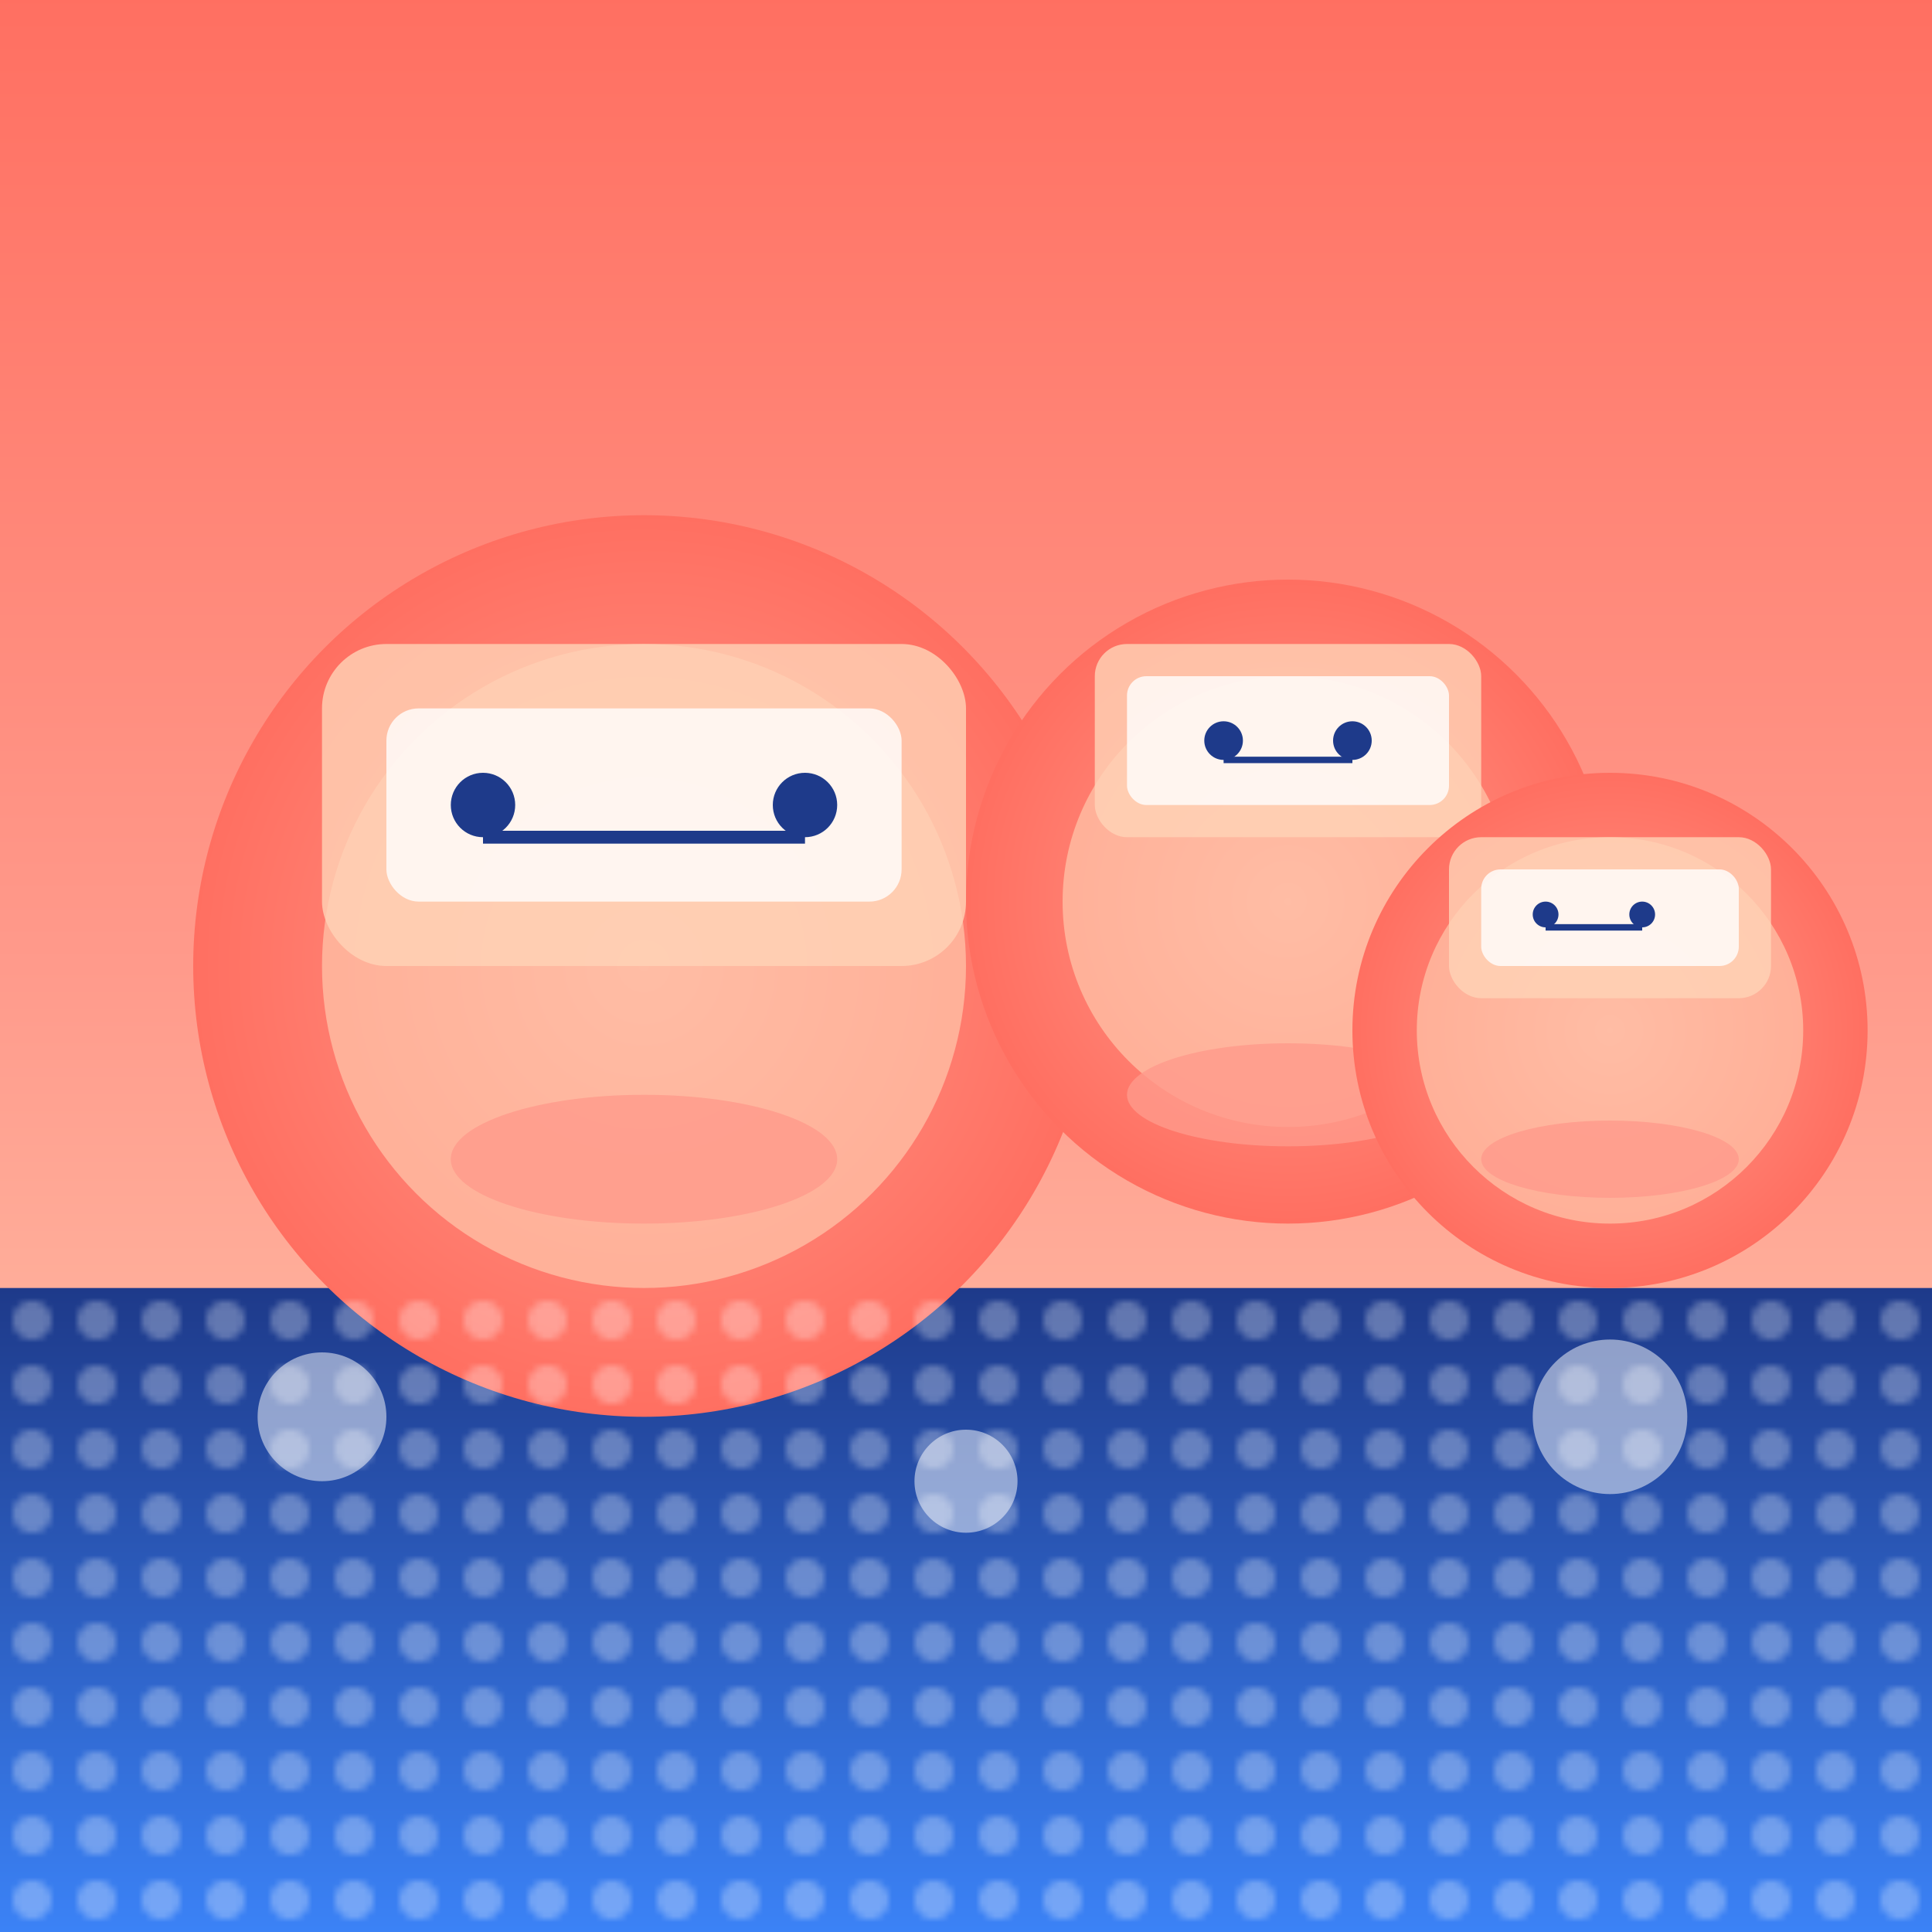
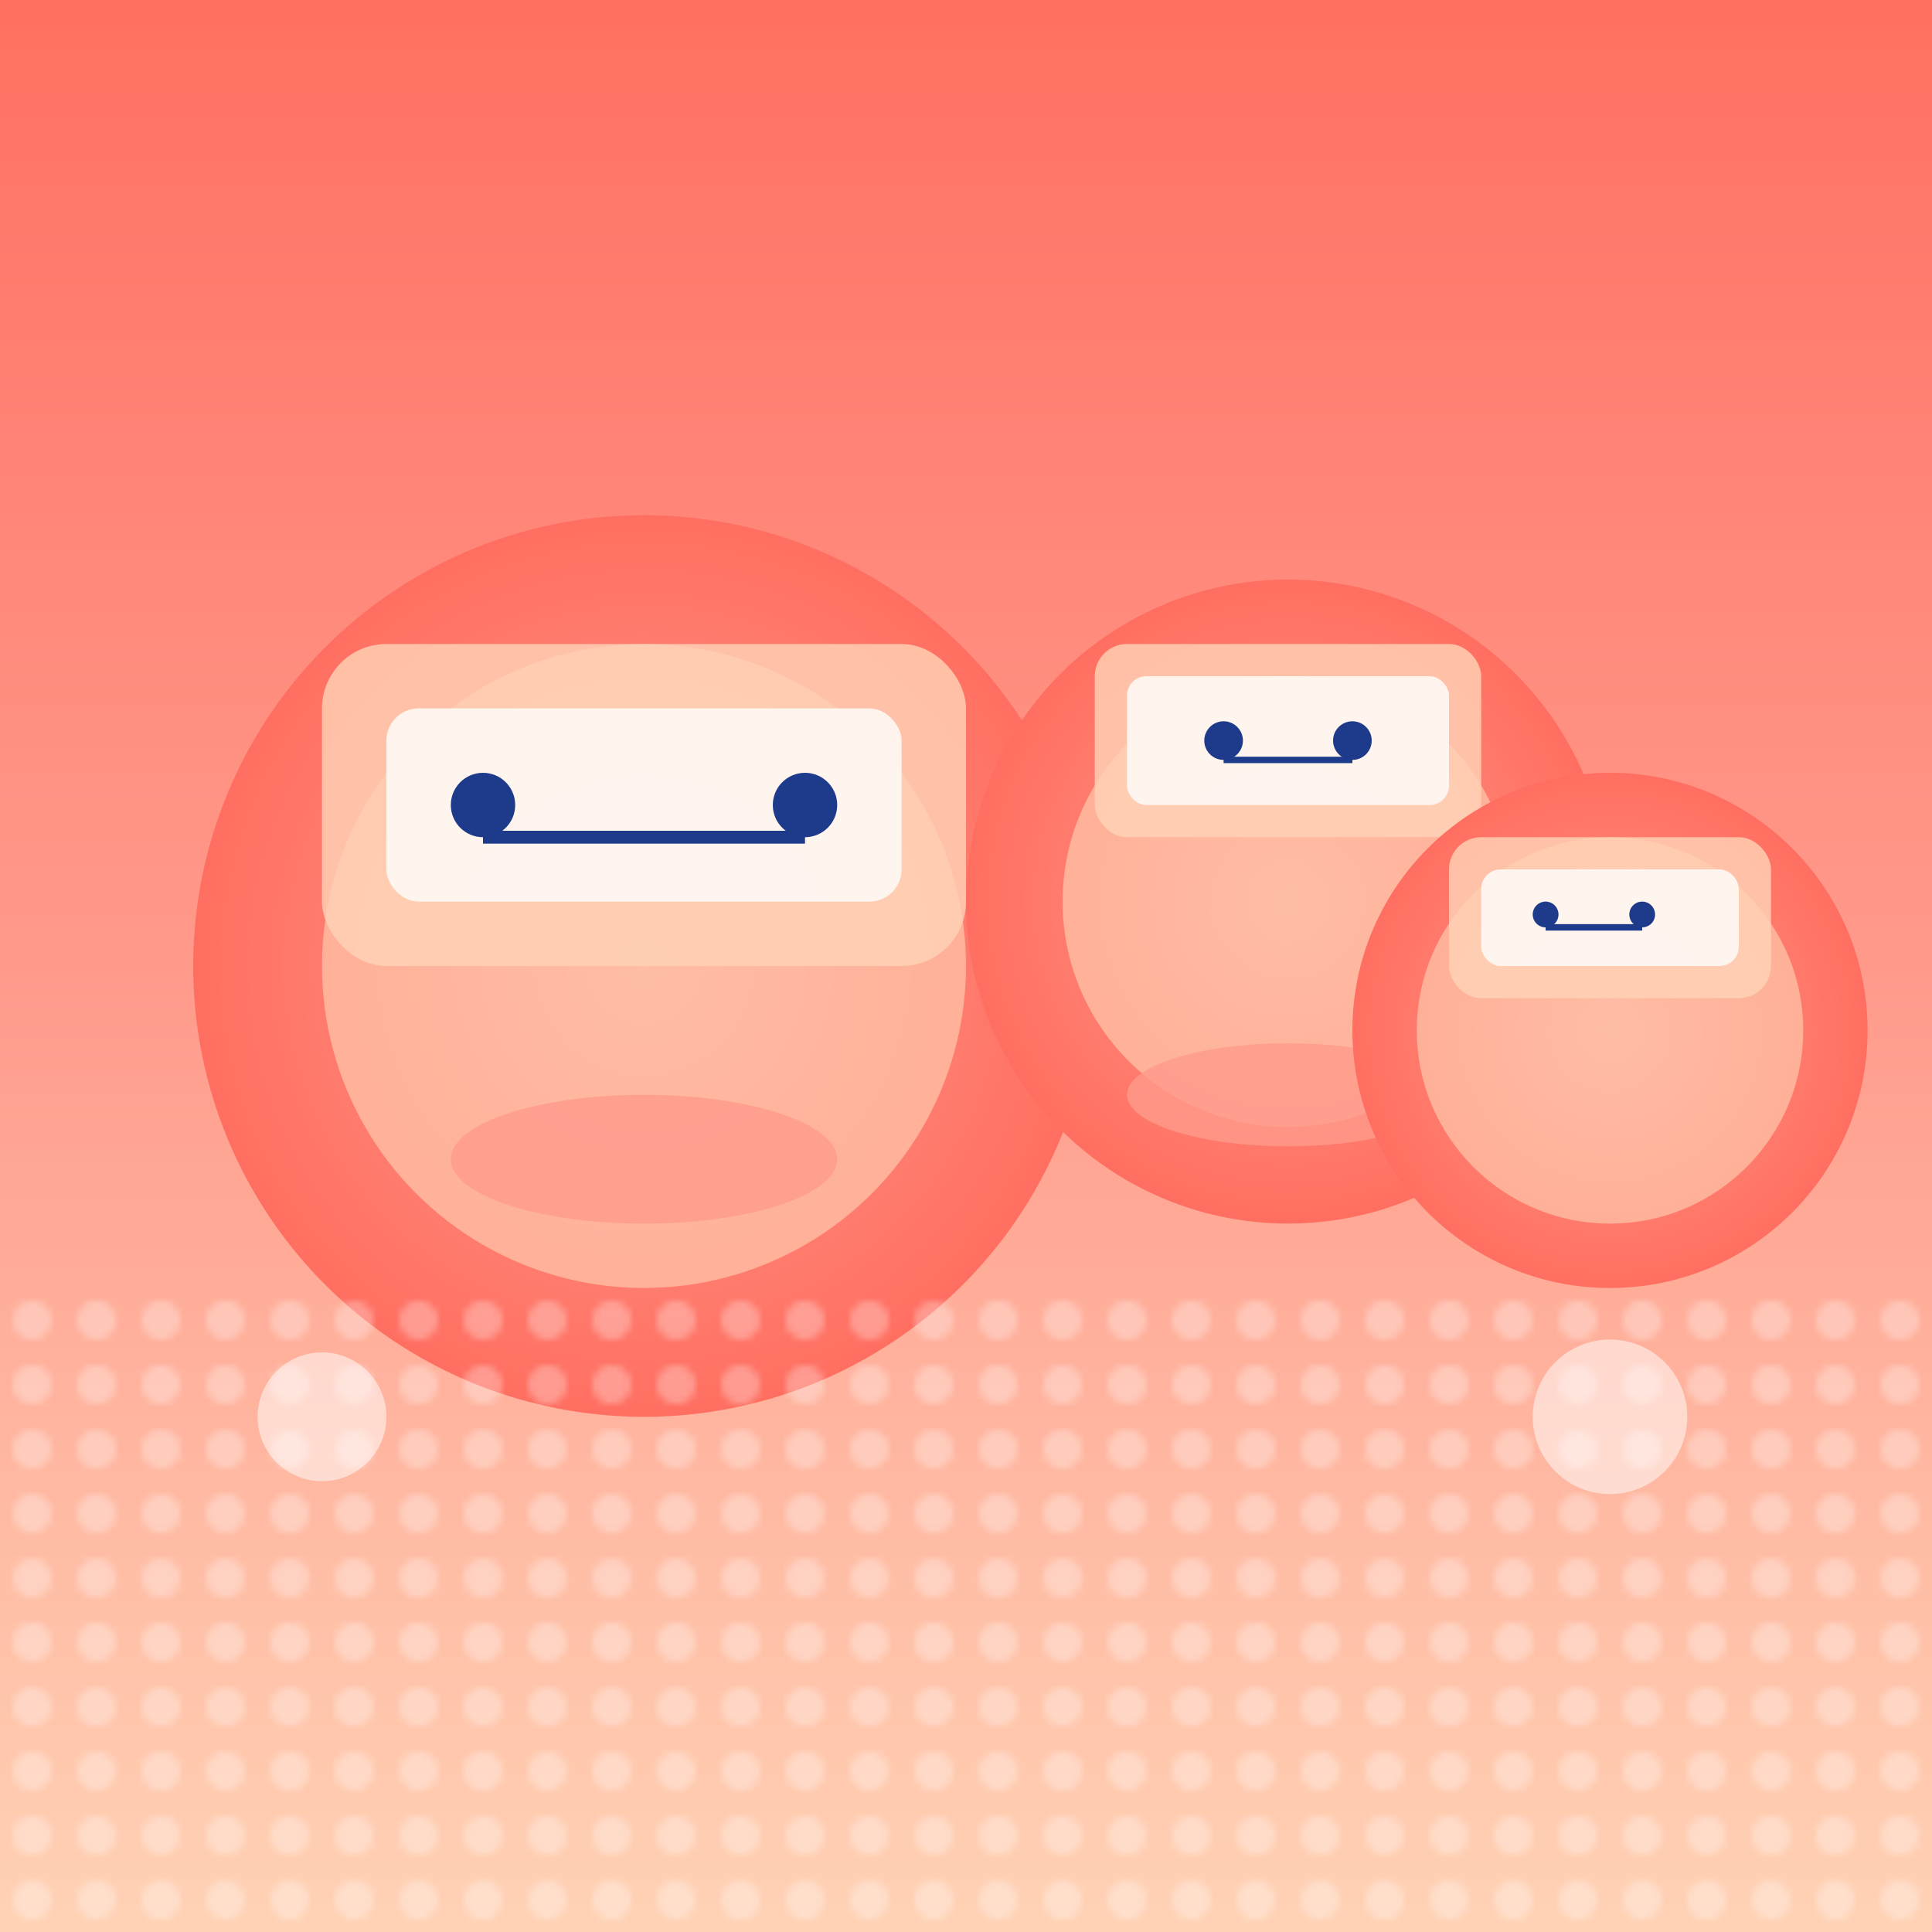
<svg xmlns="http://www.w3.org/2000/svg" viewBox="0 0 300 300">
  <defs>
    <linearGradient id="skyGradient" x1="0" y1="0" x2="0" y2="1">
      <stop offset="0%" stop-color="#FF6F61" />
      <stop offset="50%" stop-color="#FF9A8B" />
      <stop offset="100%" stop-color="#FFD3B6" />
    </linearGradient>
    <linearGradient id="waterGradient" x1="0" y1="0" x2="0" y2="1">
      <stop offset="0%" stop-color="#1E3A8A" />
      <stop offset="100%" stop-color="#3B82F6" />
    </linearGradient>
    <radialGradient id="jellyfishGradient" cx="0.5" cy="0.5" r="0.5">
      <stop offset="0%" stop-color="#FF9A8B" />
      <stop offset="100%" stop-color="#FF6F61" />
    </radialGradient>
    <pattern id="bubblePattern" x="0" y="0" width="10" height="10" patternUnits="userSpaceOnUse">
      <circle cx="5" cy="5" r="3" fill="#FFFFFF" fill-opacity="0.3" />
    </pattern>
  </defs>
  <rect width="300" height="300" fill="url(#skyGradient)" />
-   <rect y="200" width="300" height="100" fill="url(#waterGradient)" />
  <circle cx="100" cy="150" r="70" fill="url(#jellyfishGradient)" />
  <circle cx="100" cy="150" r="50" fill="#FFD3B6" opacity="0.6" />
  <ellipse cx="100" cy="180" rx="30" ry="10" fill="#FF9A8B" opacity="0.8" />
  <rect x="50" y="100" width="100" height="50" fill="#FFD3B6" opacity="0.8" rx="10" />
  <rect x="60" y="110" width="80" height="30" fill="#FFFFFF" opacity="0.8" rx="5" />
  <circle cx="75" cy="125" r="5" fill="#1E3A8A" />
  <circle cx="125" cy="125" r="5" fill="#1E3A8A" />
  <line x1="75" y1="130" x2="125" y2="130" stroke="#1E3A8A" stroke-width="2" />
  <circle cx="200" cy="140" r="50" fill="url(#jellyfishGradient)" />
  <circle cx="200" cy="140" r="35" fill="#FFD3B6" opacity="0.6" />
  <ellipse cx="200" cy="170" rx="25" ry="8" fill="#FF9A8B" opacity="0.8" />
  <rect x="170" y="100" width="60" height="30" fill="#FFD3B6" opacity="0.8" rx="5" />
  <rect x="175" y="105" width="50" height="20" fill="#FFFFFF" opacity="0.8" rx="3" />
  <circle cx="190" cy="115" r="3" fill="#1E3A8A" />
  <circle cx="210" cy="115" r="3" fill="#1E3A8A" />
  <line x1="190" y1="118" x2="210" y2="118" stroke="#1E3A8A" stroke-width="1" />
  <circle cx="250" cy="160" r="40" fill="url(#jellyfishGradient)" />
  <circle cx="250" cy="160" r="30" fill="#FFD3B6" opacity="0.6" />
-   <ellipse cx="250" cy="180" rx="20" ry="6" fill="#FF9A8B" opacity="0.8" />
  <rect x="225" y="130" width="50" height="25" fill="#FFD3B6" opacity="0.8" rx="5" />
  <rect x="230" y="135" width="40" height="15" fill="#FFFFFF" opacity="0.8" rx="3" />
  <circle cx="240" cy="142" r="2" fill="#1E3A8A" />
  <circle cx="255" cy="142" r="2" fill="#1E3A8A" />
  <line x1="240" y1="144" x2="255" y2="144" stroke="#1E3A8A" stroke-width="1" />
  <rect y="200" width="300" height="100" fill="url(#bubblePattern)" />
  <circle cx="50" cy="220" r="10" fill="#FFFFFF" opacity="0.5" />
-   <circle cx="150" cy="230" r="8" fill="#FFFFFF" opacity="0.5" />
  <circle cx="250" cy="220" r="12" fill="#FFFFFF" opacity="0.5" />
</svg>